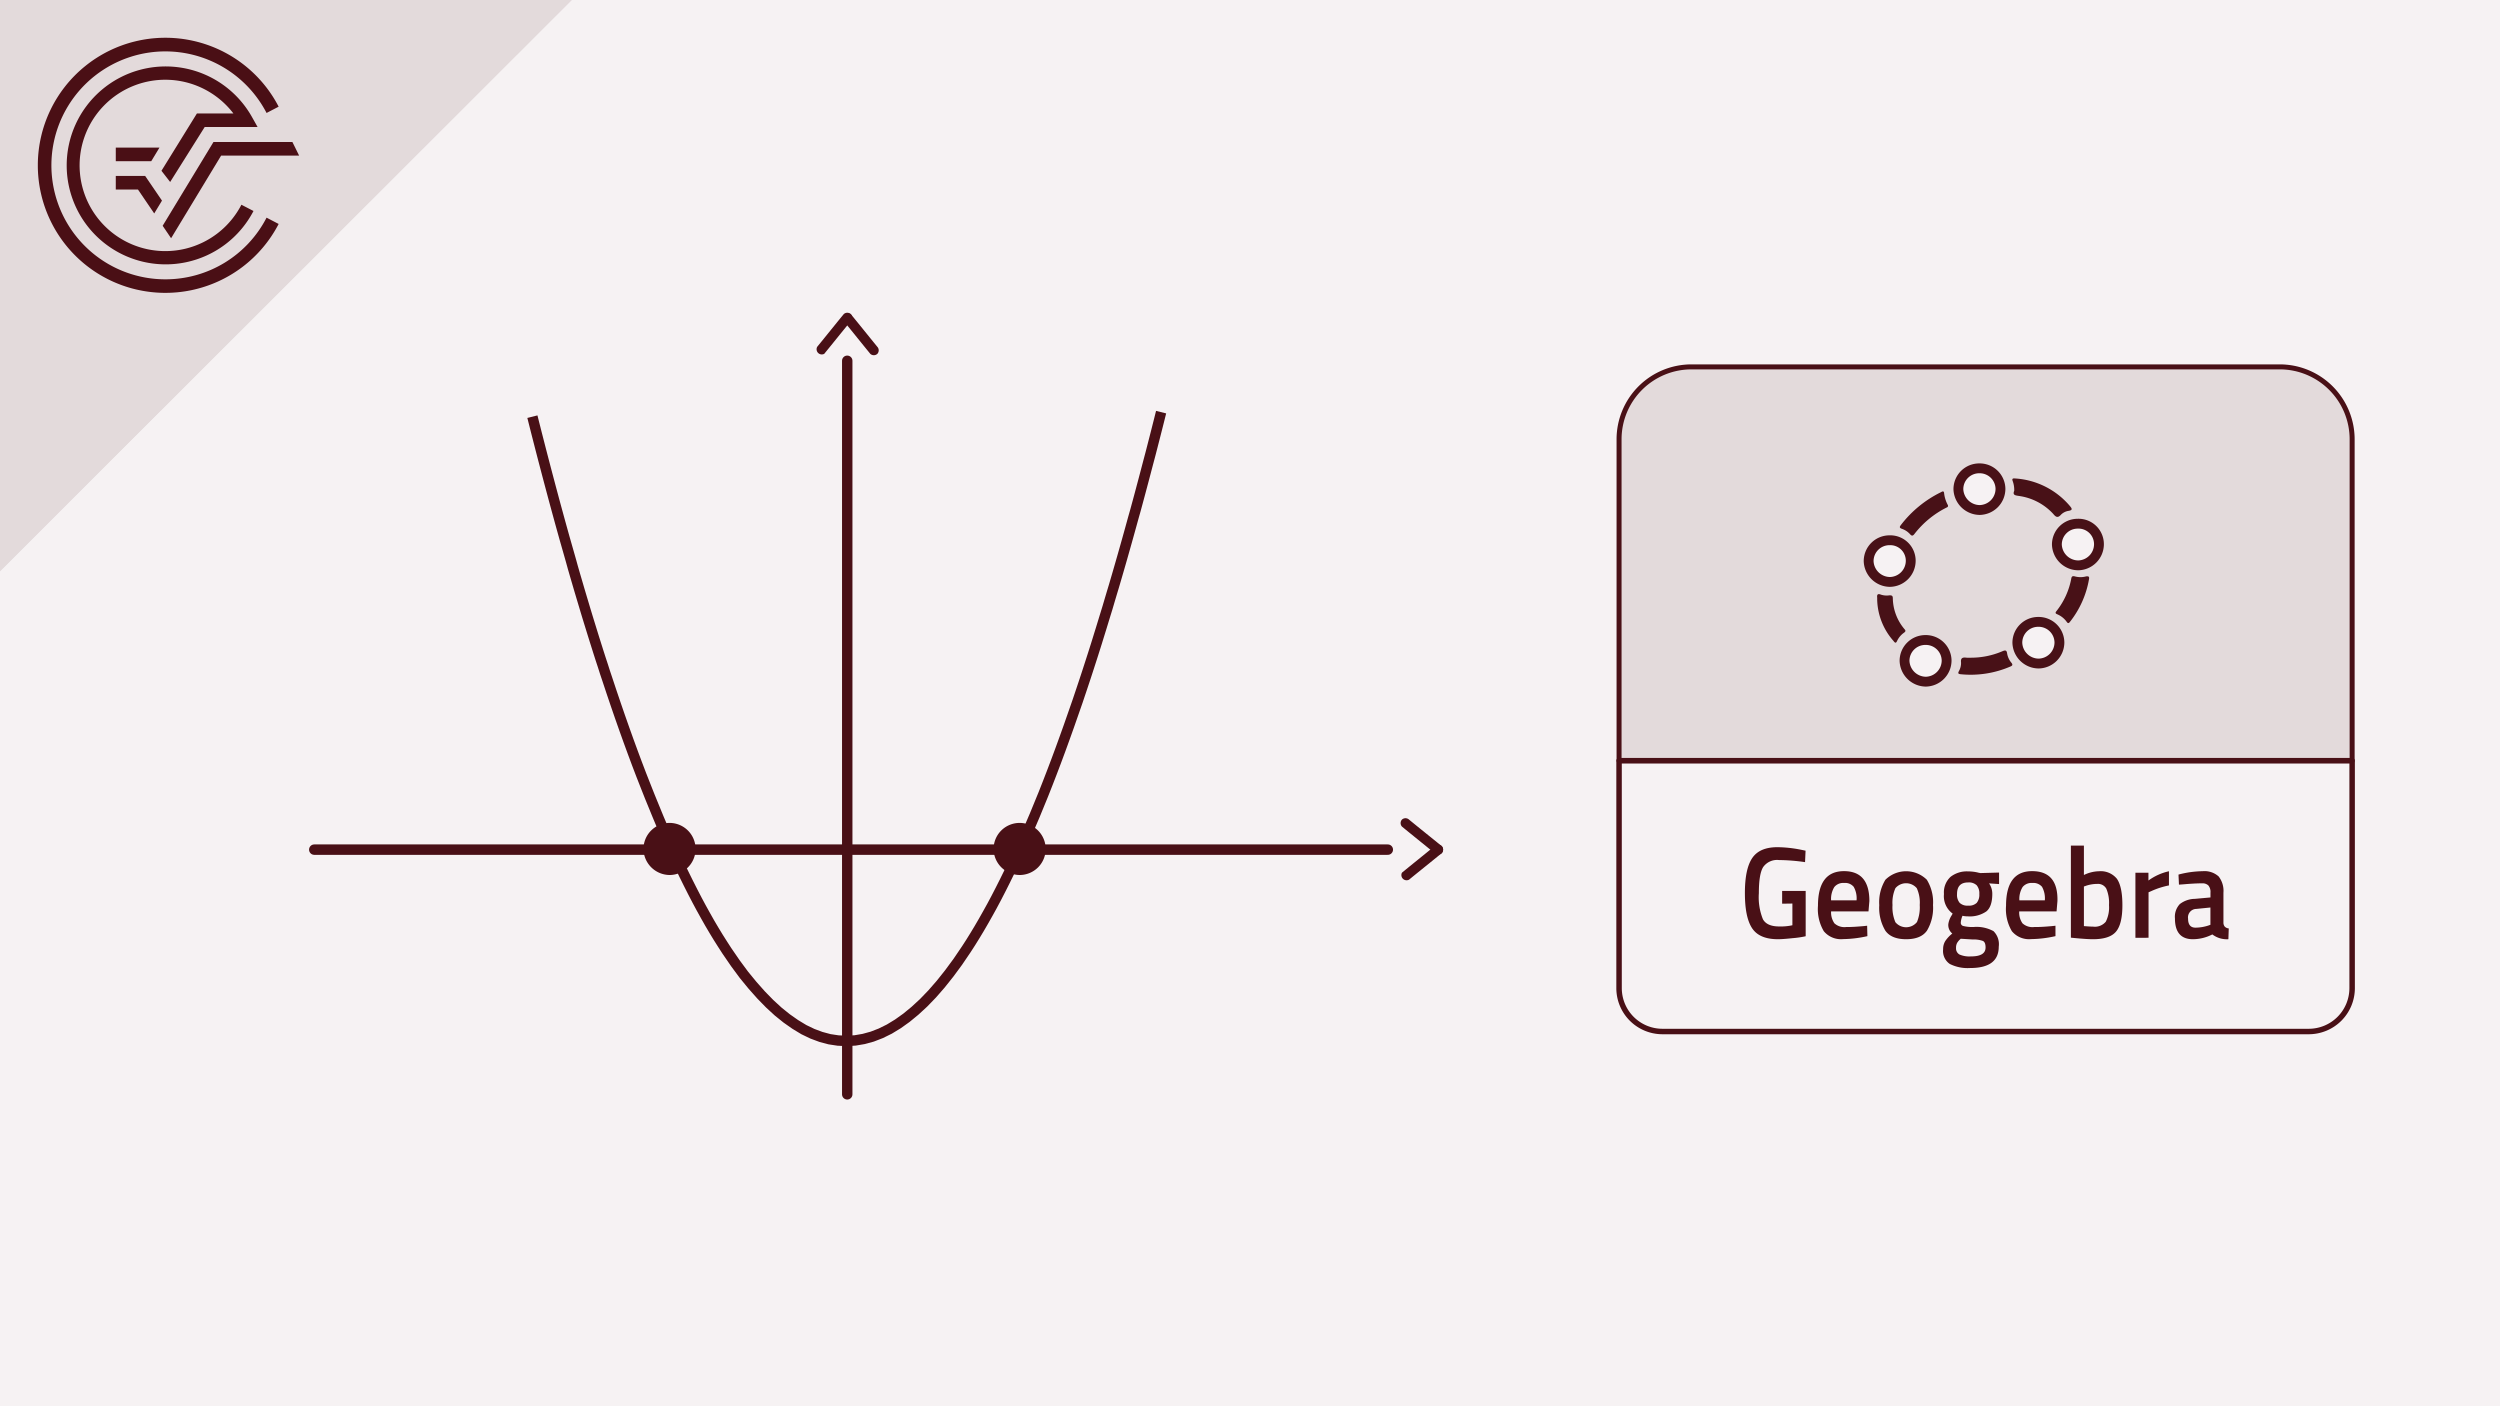
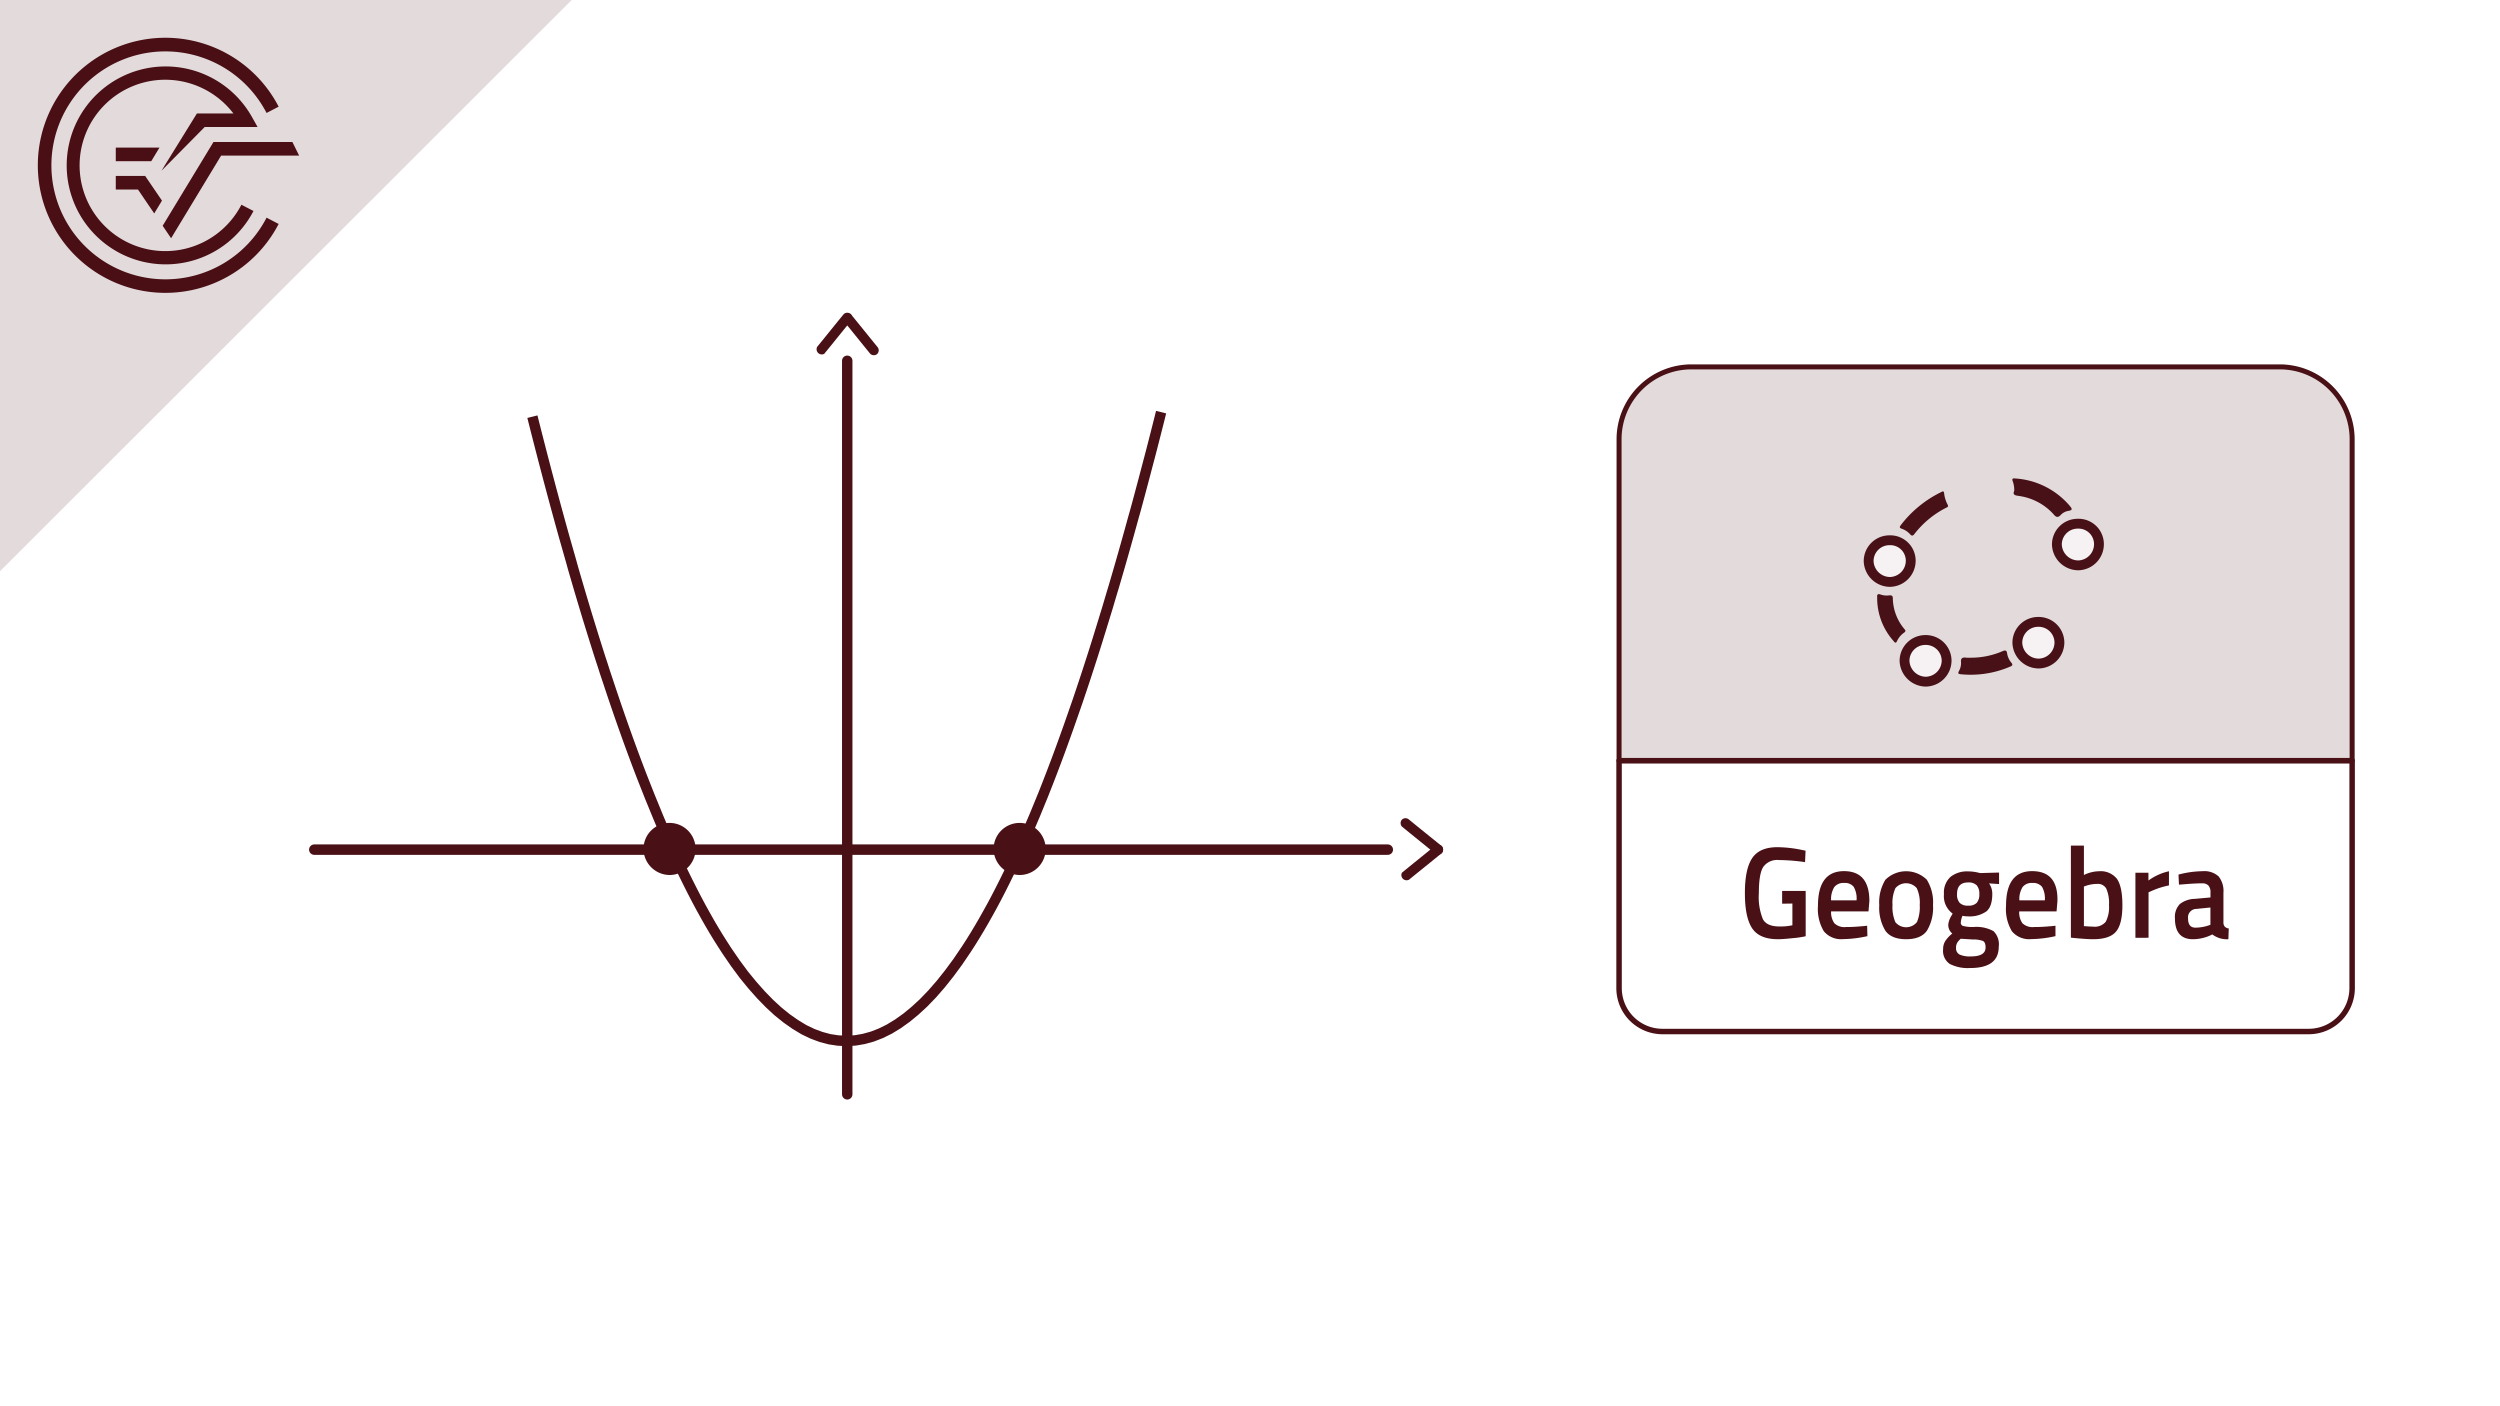
<svg xmlns="http://www.w3.org/2000/svg" viewBox="0 0 480 270">
  <defs>
    <style>.cls-1,.cls-6{fill:#f6f2f3;}.cls-2,.cls-7{fill:#e3dadb;}.cls-10,.cls-2,.cls-3,.cls-9{stroke:#491016;}.cls-10,.cls-2,.cls-3{stroke-linecap:round;}.cls-2,.cls-3{stroke-linejoin:round;}.cls-2{stroke-width:0.96px;}.cls-10,.cls-3,.cls-9{fill:none;}.cls-3{stroke-width:1.05px;}.cls-4{fill:#491016;}.cls-5{fill:#481117;}.cls-5,.cls-6{fill-rule:evenodd;}.cls-6{stroke:#481117;stroke-width:1.89px;}.cls-10,.cls-6,.cls-9{stroke-miterlimit:10;}.cls-8{fill:#4a0f15;}.cls-10,.cls-9{stroke-width:2px;}</style>
  </defs>
  <title>Geogebra Crashkurs Thumbnails Element 1 1.solve</title>
  <g id="Ebene_2" data-name="Ebene 2">
    <g id="Ebene_1-2" data-name="Ebene 1">
-       <rect class="cls-1" width="480" height="270" />
      <path class="cls-2" d="M324.77,70.44H437.7a13.91,13.91,0,0,1,13.91,13.91v61.7a0,0,0,0,1,0,0H310.86a0,0,0,0,1,0,0V84.35A13.91,13.91,0,0,1,324.77,70.44Z" />
      <path class="cls-3" d="M310.86,146.05H451.61a0,0,0,0,1,0,0v43.67a8.33,8.33,0,0,1-8.33,8.33H319.19a8.33,8.33,0,0,1-8.33-8.33V146.05A0,0,0,0,1,310.86,146.05Z" />
      <path class="cls-4" d="M342.17,173.51v-2.45h4.52v8.7a18.34,18.34,0,0,1-2.54.37c-1.27.14-2.2.2-2.77.2-2.41,0-4.07-.71-5-2.15s-1.36-3.67-1.36-6.73.46-5.29,1.4-6.69,2.55-2.1,4.85-2.1a24.18,24.18,0,0,1,4.58.5l.82.17-.1,2.2a37,37,0,0,0-5-.4,3.27,3.27,0,0,0-3.05,1.36c-.55.89-.82,2.56-.82,5a11.24,11.24,0,0,0,.78,5c.51.93,1.56,1.39,3.13,1.39a10.46,10.46,0,0,0,2.53-.23v-4.17Z" />
      <path class="cls-4" d="M357.85,177.81l.64-.07.05,2a22.48,22.48,0,0,1-4.68.57,4.27,4.27,0,0,1-3.69-1.52,8.33,8.33,0,0,1-1.12-4.88q0-6.65,5-6.65c3.24,0,4.87,1.91,4.87,5.73l-.17,2h-7.18a3.69,3.69,0,0,0,.63,2.28,2.83,2.83,0,0,0,2.25.72C355.56,178,356.69,177.91,357.85,177.81Zm-1.39-4.95a4.48,4.48,0,0,0-.55-2.59,2.13,2.13,0,0,0-1.84-.74,2.2,2.2,0,0,0-1.88.78,4.37,4.37,0,0,0-.62,2.55Z" />
      <path class="cls-4" d="M362,168.91a5.66,5.66,0,0,1,7.95,0,8.25,8.25,0,0,1,1.19,4.87,8.54,8.54,0,0,1-1.16,4.9c-.77,1.1-2.11,1.65-4,1.65s-3.23-.55-4-1.65a8.54,8.54,0,0,1-1.16-4.9A8.25,8.25,0,0,1,362,168.91Zm1.89,8.12a2.67,2.67,0,0,0,4.17,0,7.42,7.42,0,0,0,.53-3.27,6.68,6.68,0,0,0-.57-3.23,2.69,2.69,0,0,0-4.1,0,6.83,6.83,0,0,0-.56,3.23A7.28,7.28,0,0,0,363.89,177Z" />
      <path class="cls-4" d="M383.76,181.76q0,4.1-5.49,4.1a7.64,7.64,0,0,1-3.91-.78,3,3,0,0,1-1.28-2.82,2.9,2.9,0,0,1,.42-1.59,6.36,6.36,0,0,1,1.34-1.43,2.11,2.11,0,0,1-.76-1.83,4.15,4.15,0,0,1,.62-1.63l.21-.37a4.13,4.13,0,0,1-1.67-3.75,4.06,4.06,0,0,1,1.26-3.3,5.06,5.06,0,0,1,3.38-1.05,8.08,8.08,0,0,1,2,.25l.35.07,3.59-.1v2.21l-1.92-.13a3.48,3.48,0,0,1,.62,2c0,1.63-.38,2.76-1.15,3.39a5.61,5.61,0,0,1-3.57.94,4.24,4.24,0,0,1-1-.11,4,4,0,0,0-.33,1.32.63.63,0,0,0,.43.63,7.15,7.15,0,0,0,2.07.2,6.78,6.78,0,0,1,3.78.8A3.51,3.51,0,0,1,383.76,181.76Zm-8.2.25a1.34,1.34,0,0,0,.65,1.25,4.74,4.74,0,0,0,2.22.37c1.87,0,2.8-.57,2.8-1.72,0-.65-.16-1.06-.49-1.24a5.29,5.29,0,0,0-2-.29l-2.27-.14a3.05,3.05,0,0,0-.72.83A2,2,0,0,0,375.56,182Zm.7-8.66a2.14,2.14,0,0,0,1.64.53,2.12,2.12,0,0,0,1.63-.53,2.44,2.44,0,0,0,.5-1.69,2.39,2.39,0,0,0-.51-1.69,2.17,2.17,0,0,0-1.64-.54c-1.43,0-2.13.75-2.13,2.23A2.39,2.39,0,0,0,376.26,173.35Z" />
      <path class="cls-4" d="M394,177.81l.65-.07,0,2a22.47,22.47,0,0,1-4.67.57,4.28,4.28,0,0,1-3.7-1.52,8.33,8.33,0,0,1-1.12-4.88q0-6.65,5-6.65t4.87,5.73l-.17,2h-7.17a3.63,3.63,0,0,0,.62,2.28,2.83,2.83,0,0,0,2.25.72C391.75,178,392.88,177.91,394,177.81Zm-1.39-4.95a4.58,4.58,0,0,0-.54-2.59,2.17,2.17,0,0,0-1.85-.74,2.2,2.2,0,0,0-1.88.78,4.37,4.37,0,0,0-.62,2.55Z" />
      <path class="cls-4" d="M403,167.28a4,4,0,0,1,3.44,1.44c.7,1,1.06,2.66,1.06,5.09s-.42,4.13-1.25,5.09-2.3,1.43-4.4,1.43c-.73,0-1.88-.07-3.45-.22l-.79-.08V162.36h2.5V168A6.89,6.89,0,0,1,403,167.28Zm-1.15,10.63a2.73,2.73,0,0,0,2.46-.94,6.08,6.08,0,0,0,.62-3.19,7,7,0,0,0-.52-3.16,1.82,1.82,0,0,0-1.71-.91,6.89,6.89,0,0,0-2.22.37l-.37.13v7.6C400.91,177.88,401.49,177.91,401.8,177.91Z" />
      <path class="cls-4" d="M410,180.06v-12.5h2.5v1.5a10.61,10.61,0,0,1,3.94-1.78V170a15.36,15.36,0,0,0-3.41,1.1l-.51.22v8.73Z" />
      <path class="cls-4" d="M426.9,171.41v5.7a1.2,1.2,0,0,0,.26.81,1.25,1.25,0,0,0,.76.34l-.07,2.07a4.59,4.59,0,0,1-3.08-.92,8.25,8.25,0,0,1-3.73.92q-3.45,0-3.45-4a3.53,3.53,0,0,1,.94-2.75,4.83,4.83,0,0,1,2.88-1l3-.27v-.9A1.93,1.93,0,0,0,424,170a1.62,1.62,0,0,0-1.19-.4c-1,0-2.22.07-3.71.2l-.74.05-.09-1.93a18.86,18.86,0,0,1,4.64-.65,4.06,4.06,0,0,1,3.06,1A4.48,4.48,0,0,1,426.9,171.41Zm-5.19,3.1a1.63,1.63,0,0,0-1.6,1.87c0,1.15.47,1.73,1.42,1.73a8.19,8.19,0,0,0,2.45-.4l.42-.15v-3.32Z" />
      <path class="cls-5" d="M386.73,94.24a4.88,4.88,0,0,0-.3-1.89c-.15-.41,0-.52.39-.49a15,15,0,0,1,10.62,5.32c.37.45.56.76-.25.9a2.63,2.63,0,0,0-1.49.75c-.61.69-1,.43-1.47-.15a11,11,0,0,0-6.61-3.46C387,95.12,386.36,95.09,386.73,94.24Z" />
      <path class="cls-6" d="M373.75,126.79a4.07,4.07,0,0,1-4,4.09,4.14,4.14,0,0,1-4.08-4,4,4,0,0,1,4-4A4,4,0,0,1,373.75,126.79Z" />
      <path class="cls-6" d="M395.41,123.32a4.06,4.06,0,0,1-4,4.08,4.12,4.12,0,0,1-4.08-4,4,4,0,0,1,4-4A4,4,0,0,1,395.41,123.32Z" />
      <path class="cls-6" d="M403,104.46a4.07,4.07,0,0,1-4,4.09,4.14,4.14,0,0,1-4.08-4,4,4,0,0,1,4-4A3.93,3.93,0,0,1,403,104.46Z" />
-       <path class="cls-6" d="M384.09,93.83a4.07,4.07,0,0,1-4,4.09,4.14,4.14,0,0,1-4.08-4,4,4,0,0,1,4-4A4,4,0,0,1,384.09,93.83Z" />
      <path class="cls-6" d="M366.86,107.64a4.07,4.07,0,0,1-4,4.09,4.13,4.13,0,0,1-4.08-4,4,4,0,0,1,4-4A3.93,3.93,0,0,1,366.86,107.64Z" />
      <path class="cls-5" d="M378.29,126.28a15.36,15.36,0,0,0,6.17-1.24c.54-.23.83-.24.91.44a3.71,3.71,0,0,0,.84,1.79c.29.37.16.55-.21.7a19.19,19.19,0,0,1-9.58,1.48c-.51-.06-.49-.24-.31-.6a3.11,3.11,0,0,0,.41-1.67c-.1-.83.28-1,1-.91A5.08,5.08,0,0,0,378.29,126.28Z" />
      <path class="cls-5" d="M374,97c.09.36-.17.4-.34.49a18,18,0,0,0-6.11,5.06c-.27.34-.48.39-.78.06a3.77,3.77,0,0,0-1.61-1.08c-.55-.19-.43-.41-.17-.75a21.75,21.75,0,0,1,7.64-6.26c.22-.11.55-.35.63.09A6.25,6.25,0,0,0,374,97Z" />
      <path class="cls-5" d="M360.42,115.18c0-.14,0-.28,0-.42-.07-.58.08-.84.72-.59a3.55,3.55,0,0,0,1.65.13c.41,0,.62.07.63.53a9.42,9.42,0,0,0,2.27,6c.27.31.14.45-.12.65a4.06,4.06,0,0,0-1.33,1.58c-.22.5-.41.38-.69,0A12.4,12.4,0,0,1,360.42,115.18Z" />
-       <path class="cls-5" d="M401.1,111.14a18.18,18.18,0,0,1-3.68,8.27c-.22.28-.38.31-.6,0a4.29,4.29,0,0,0-1.88-1.49c-.37-.16-.3-.34-.1-.59a14.17,14.17,0,0,0,2.85-6.28c.08-.44.32-.48.69-.38a4.13,4.13,0,0,0,2.15,0C400.91,110.62,401.18,110.65,401.1,111.14Z" />
-       <polygon class="cls-7" points="109.77 0 0 0 0 109.67 109.77 0" />
      <path class="cls-8" d="M31.75,53.63A21.88,21.88,0,1,1,51.18,21.69l2.32-1.21A24.49,24.49,0,1,0,53.5,43l-2.32-1.21A21.82,21.82,0,0,1,31.75,53.63" />
      <polygon class="cls-8" points="31.23 43.35 32.85 45.74 42.46 29.87 57.43 29.87 56.14 27.26 40.99 27.26 31.23 43.35" />
      <polygon class="cls-8" points="22.23 36.39 26.49 36.39 29.61 40.98 31.1 38.52 27.87 33.78 22.23 33.78 22.23 36.39" />
      <path class="cls-8" d="M39.3,24.39H49.46l-1.09-1.94a19,19,0,1,0,.3,18.06l-2.32-1.2a16.45,16.45,0,1,1-1.54-17.53h-7L31,32.79l1.67,2.15Z" />
      <polygon class="cls-8" points="30.62 28.34 22.23 28.34 22.23 30.95 29.04 30.95 30.62 28.34" />
      <polygon class="cls-7" points="109.77 0 0 0 0 109.67 109.77 0" />
      <path class="cls-8" d="M31.75,53.63A21.88,21.88,0,1,1,51.18,21.69l2.32-1.21A24.49,24.49,0,1,0,53.5,43l-2.32-1.21A21.82,21.82,0,0,1,31.75,53.63" />
      <polygon class="cls-8" points="31.23 43.35 32.85 45.74 42.46 29.87 57.43 29.87 56.14 27.26 40.99 27.26 31.23 43.35" />
      <polygon class="cls-8" points="22.23 36.39 26.49 36.39 29.61 40.98 31.1 38.52 27.87 33.78 22.23 33.78 22.23 36.39" />
-       <path class="cls-8" d="M39.3,24.39H49.46l-1.09-1.94a19,19,0,1,0,.3,18.06l-2.32-1.2a16.45,16.45,0,1,1-1.54-17.53h-7L31,32.79l1.67,2.15Z" />
+       <path class="cls-8" d="M39.3,24.39H49.46l-1.09-1.94a19,19,0,1,0,.3,18.06l-2.32-1.2a16.45,16.45,0,1,1-1.54-17.53h-7L31,32.79Z" />
      <polygon class="cls-8" points="30.62 28.34 22.23 28.34 22.23 30.95 29.04 30.95 30.62 28.34" />
      <path class="cls-9" d="M102.22,80l.41,1.63.41,1.62.41,1.6.41,1.6.41,1.58.41,1.57.41,1.56.41,1.55.41,1.54.41,1.53.41,1.52.41,1.5.41,1.5.41,1.48.41,1.47.42,1.47.41,1.44.41,1.44L110,109l.41,1.42.41,1.4.41,1.4.41,1.38.41,1.37.41,1.37.41,1.35.41,1.33.41,1.33.41,1.32.41,1.3.41,1.3.41,1.28.42,1.27.4,1.26.42,1.25.82,2.47.82,2.42.82,2.38.82,2.33.82,2.29.82,2.24.82,2.2.82,2.15.83,2.11.82,2.07.82,2,.82,2,.82,1.94.82,1.88.82,1.85.82,1.79.82,1.76.83,1.71.82,1.66.82,1.62.82,1.58.82,1.53.82,1.48.82,1.45.82,1.39.82,1.35.83,1.31.82,1.27,1.64,2.39,1.64,2.22,1.64,2,1.65,1.86,1.64,1.68,1.64,1.51,1.64,1.32,1.64,1.15,1.65,1,1.64.79,1.64.61,1.64.44,1.64.25,1.65.08,1.64-.1,1.64-.28,1.64-.45,1.65-.64,1.64-.81,1.64-1,1.64-1.17,1.64-1.35,1.65-1.52,1.64-1.7,1.64-1.88,1.64-2.06,1.65-2.24,1.64-2.42.82-1.27.82-1.32.82-1.36.82-1.41.82-1.45.83-1.5.82-1.54.82-1.59.82-1.63.82-1.67.82-1.73.82-1.76.82-1.81.82-1.85.82-1.9.83-1.94.82-2,.82-2,.82-2.08.82-2.12.82-2.16.82-2.21.82-2.26.82-2.29.82-2.35.83-2.38.82-2.44.41-1.23.41-1.24.41-1.26.41-1.27.41-1.27.41-1.29.41-1.3L211,122l.41-1.32.41-1.34.41-1.34.42-1.36.4-1.36.41-1.38.42-1.39.41-1.4.41-1.41.41-1.42.41-1.43.41-1.45.41-1.45.41-1.47.41-1.48.41-1.49L218,98l.41-1.51.41-1.52.41-1.54.41-1.54.41-1.56.41-1.56.42-1.58.41-1.59.41-1.6.41-1.61.41-1.62.41-1.64" />
      <path class="cls-4" d="M128.55,168a5,5,0,1,0-5-5,5.06,5.06,0,0,0,5,5Z" />
      <path class="cls-4" d="M195.77,168a5,5,0,1,0-5-5,5.05,5.05,0,0,0,5,5Z" />
      <line class="cls-10" x1="266.46" y1="163.13" x2="60.34" y2="163.13" />
      <line class="cls-10" x1="162.67" y1="69.27" x2="162.67" y2="210.11" />
      <path class="cls-4" d="M276.81,162.45c-2.09-1.7-4.2-3.38-6.28-5.09a1,1,0,0,0-1.35,0,1,1,0,0,0,0,1.35c2.08,1.71,4.19,3.39,6.27,5.1a1,1,0,0,0,1.36,0,1,1,0,0,0,0-1.36Z" />
      <path class="cls-4" d="M275.45,162.45c-2.08,1.71-4.19,3.39-6.27,5.1a1,1,0,0,0,1.35,1.35c2.08-1.7,4.19-3.38,6.28-5.09a1,1,0,0,0,0-1.36,1,1,0,0,0-1.36,0Z" />
      <path class="cls-4" d="M162,60.31c-1.71,2.08-3.39,4.19-5.1,6.28a1,1,0,0,0,1.35,1.35c1.71-2.09,3.39-4.2,5.1-6.28a1,1,0,0,0,0-1.35,1,1,0,0,0-1.35,0Z" />
      <path class="cls-4" d="M162,61.66c1.71,2.08,3.39,4.19,5.1,6.28a1,1,0,0,0,1.35,0,1,1,0,0,0,0-1.35c-1.71-2.09-3.39-4.2-5.1-6.28A1,1,0,0,0,162,61.66Z" />
    </g>
  </g>
</svg>